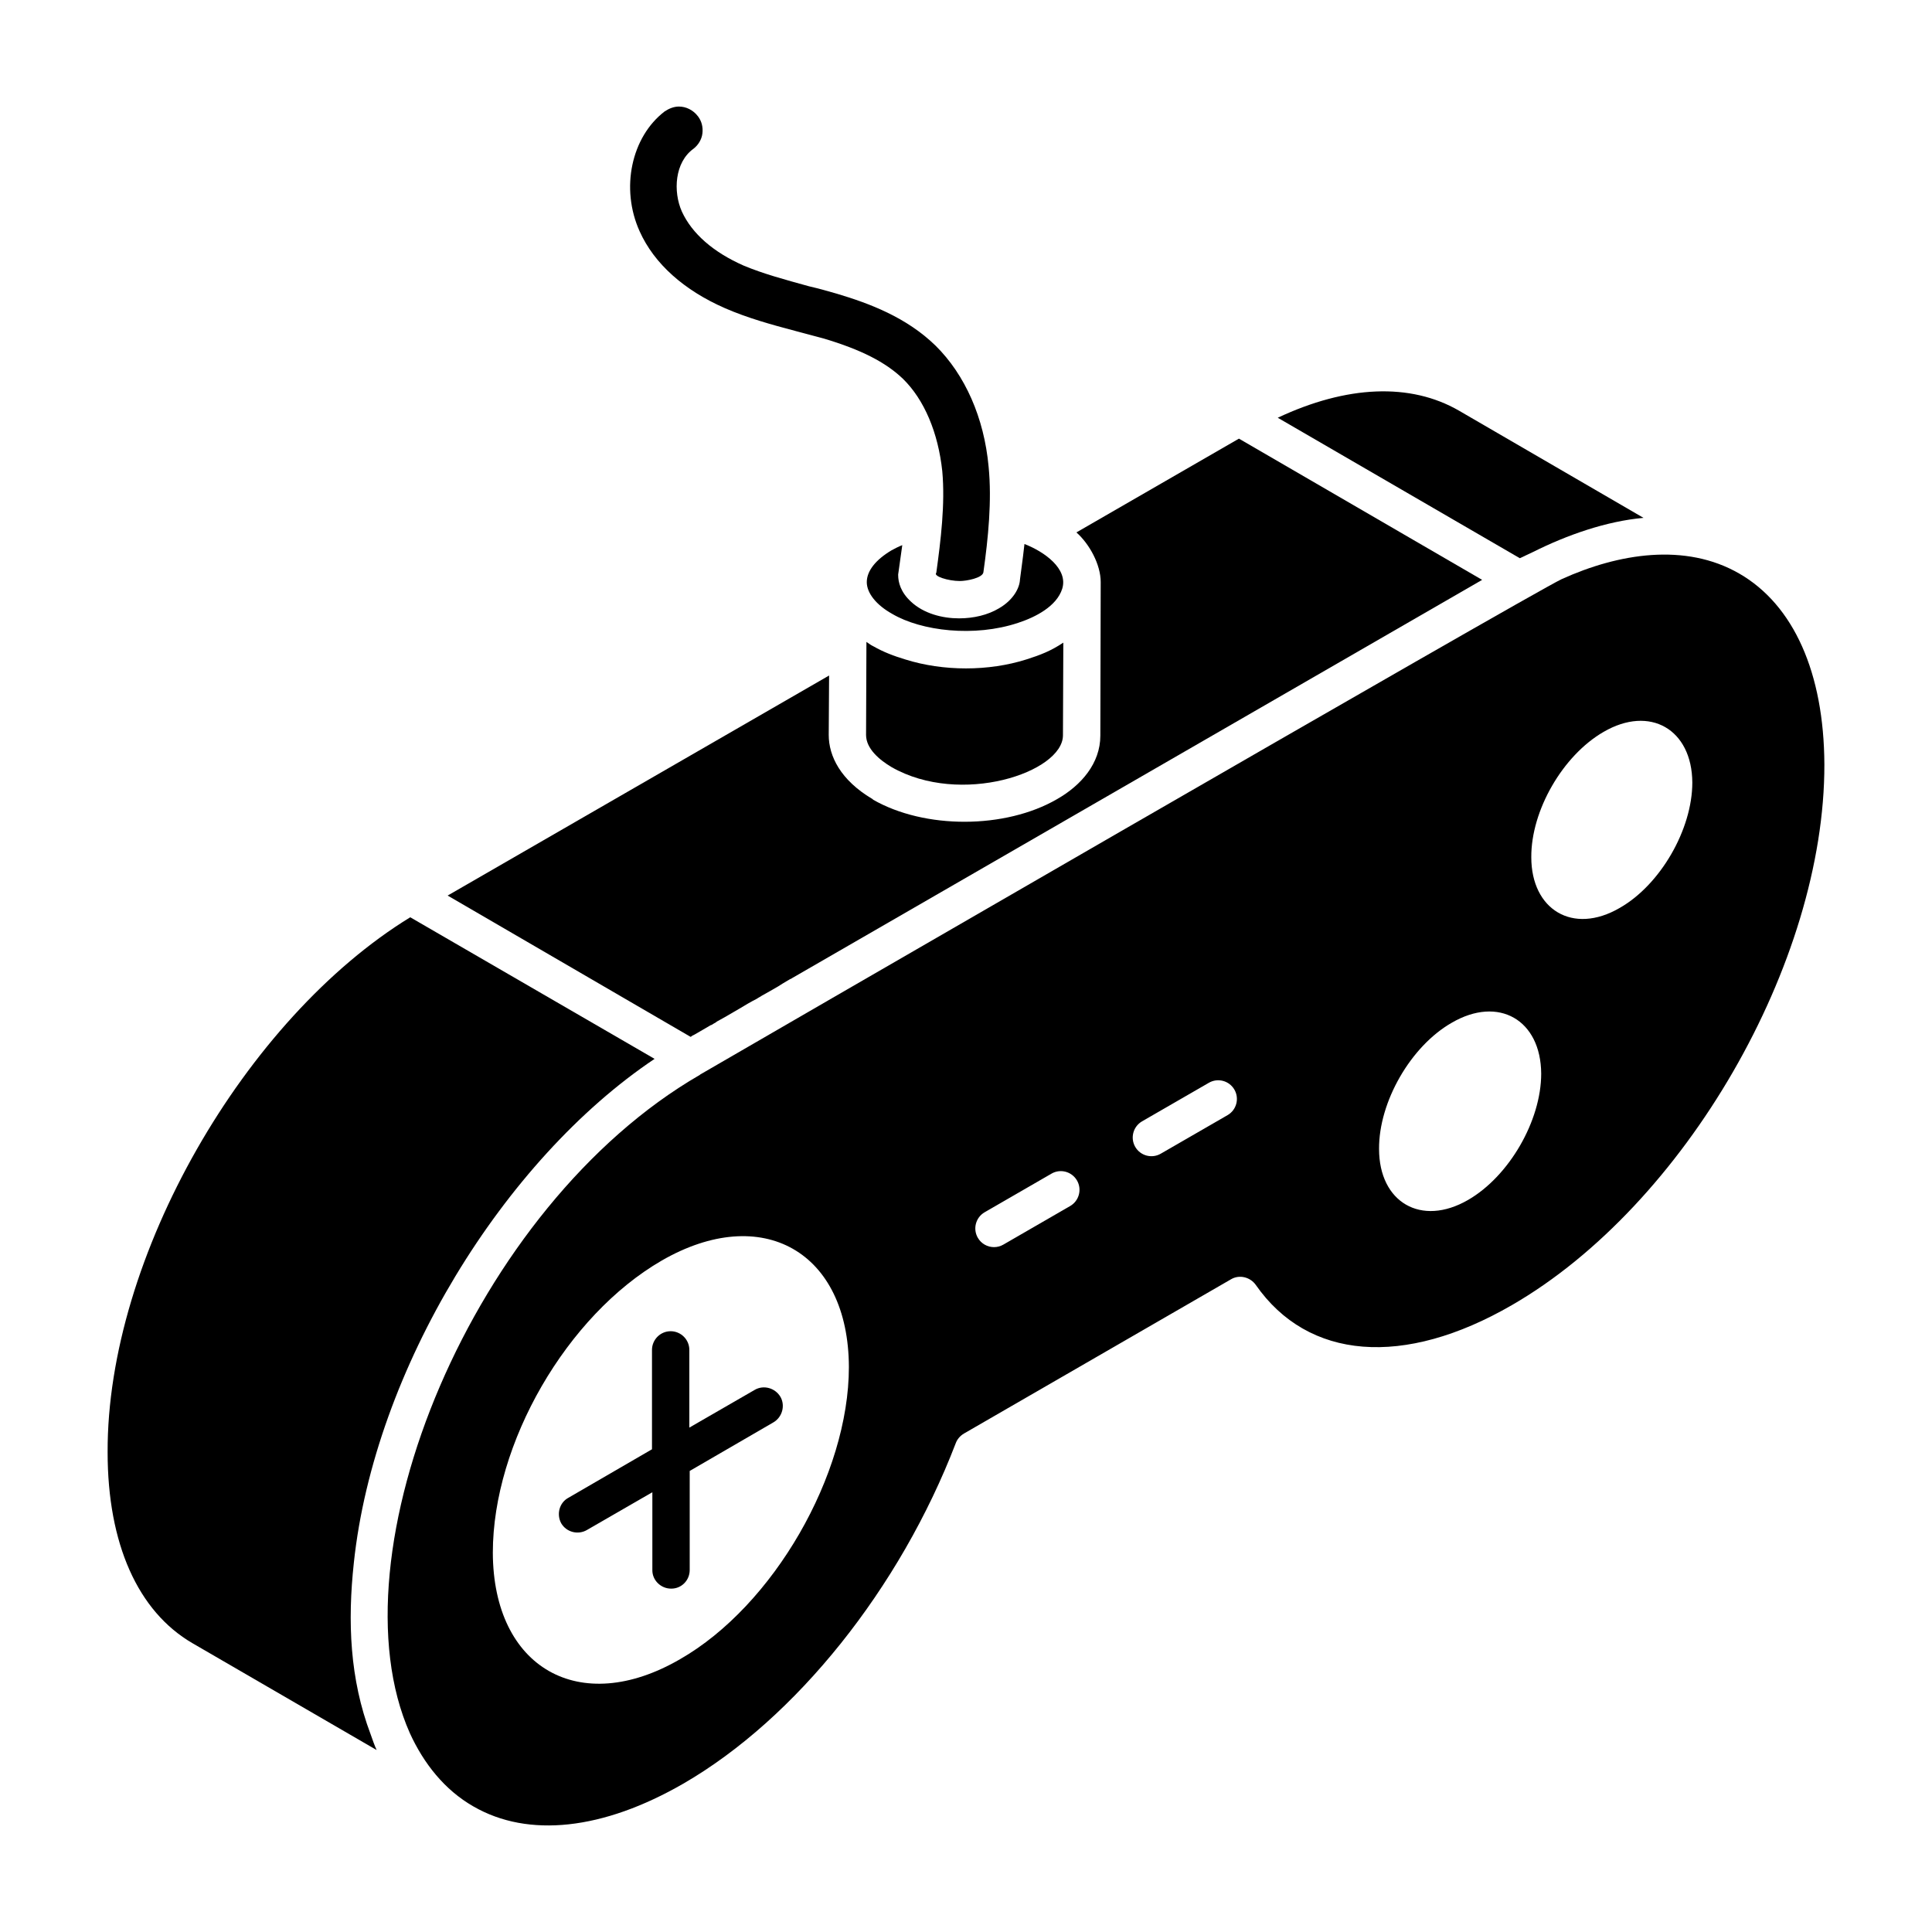
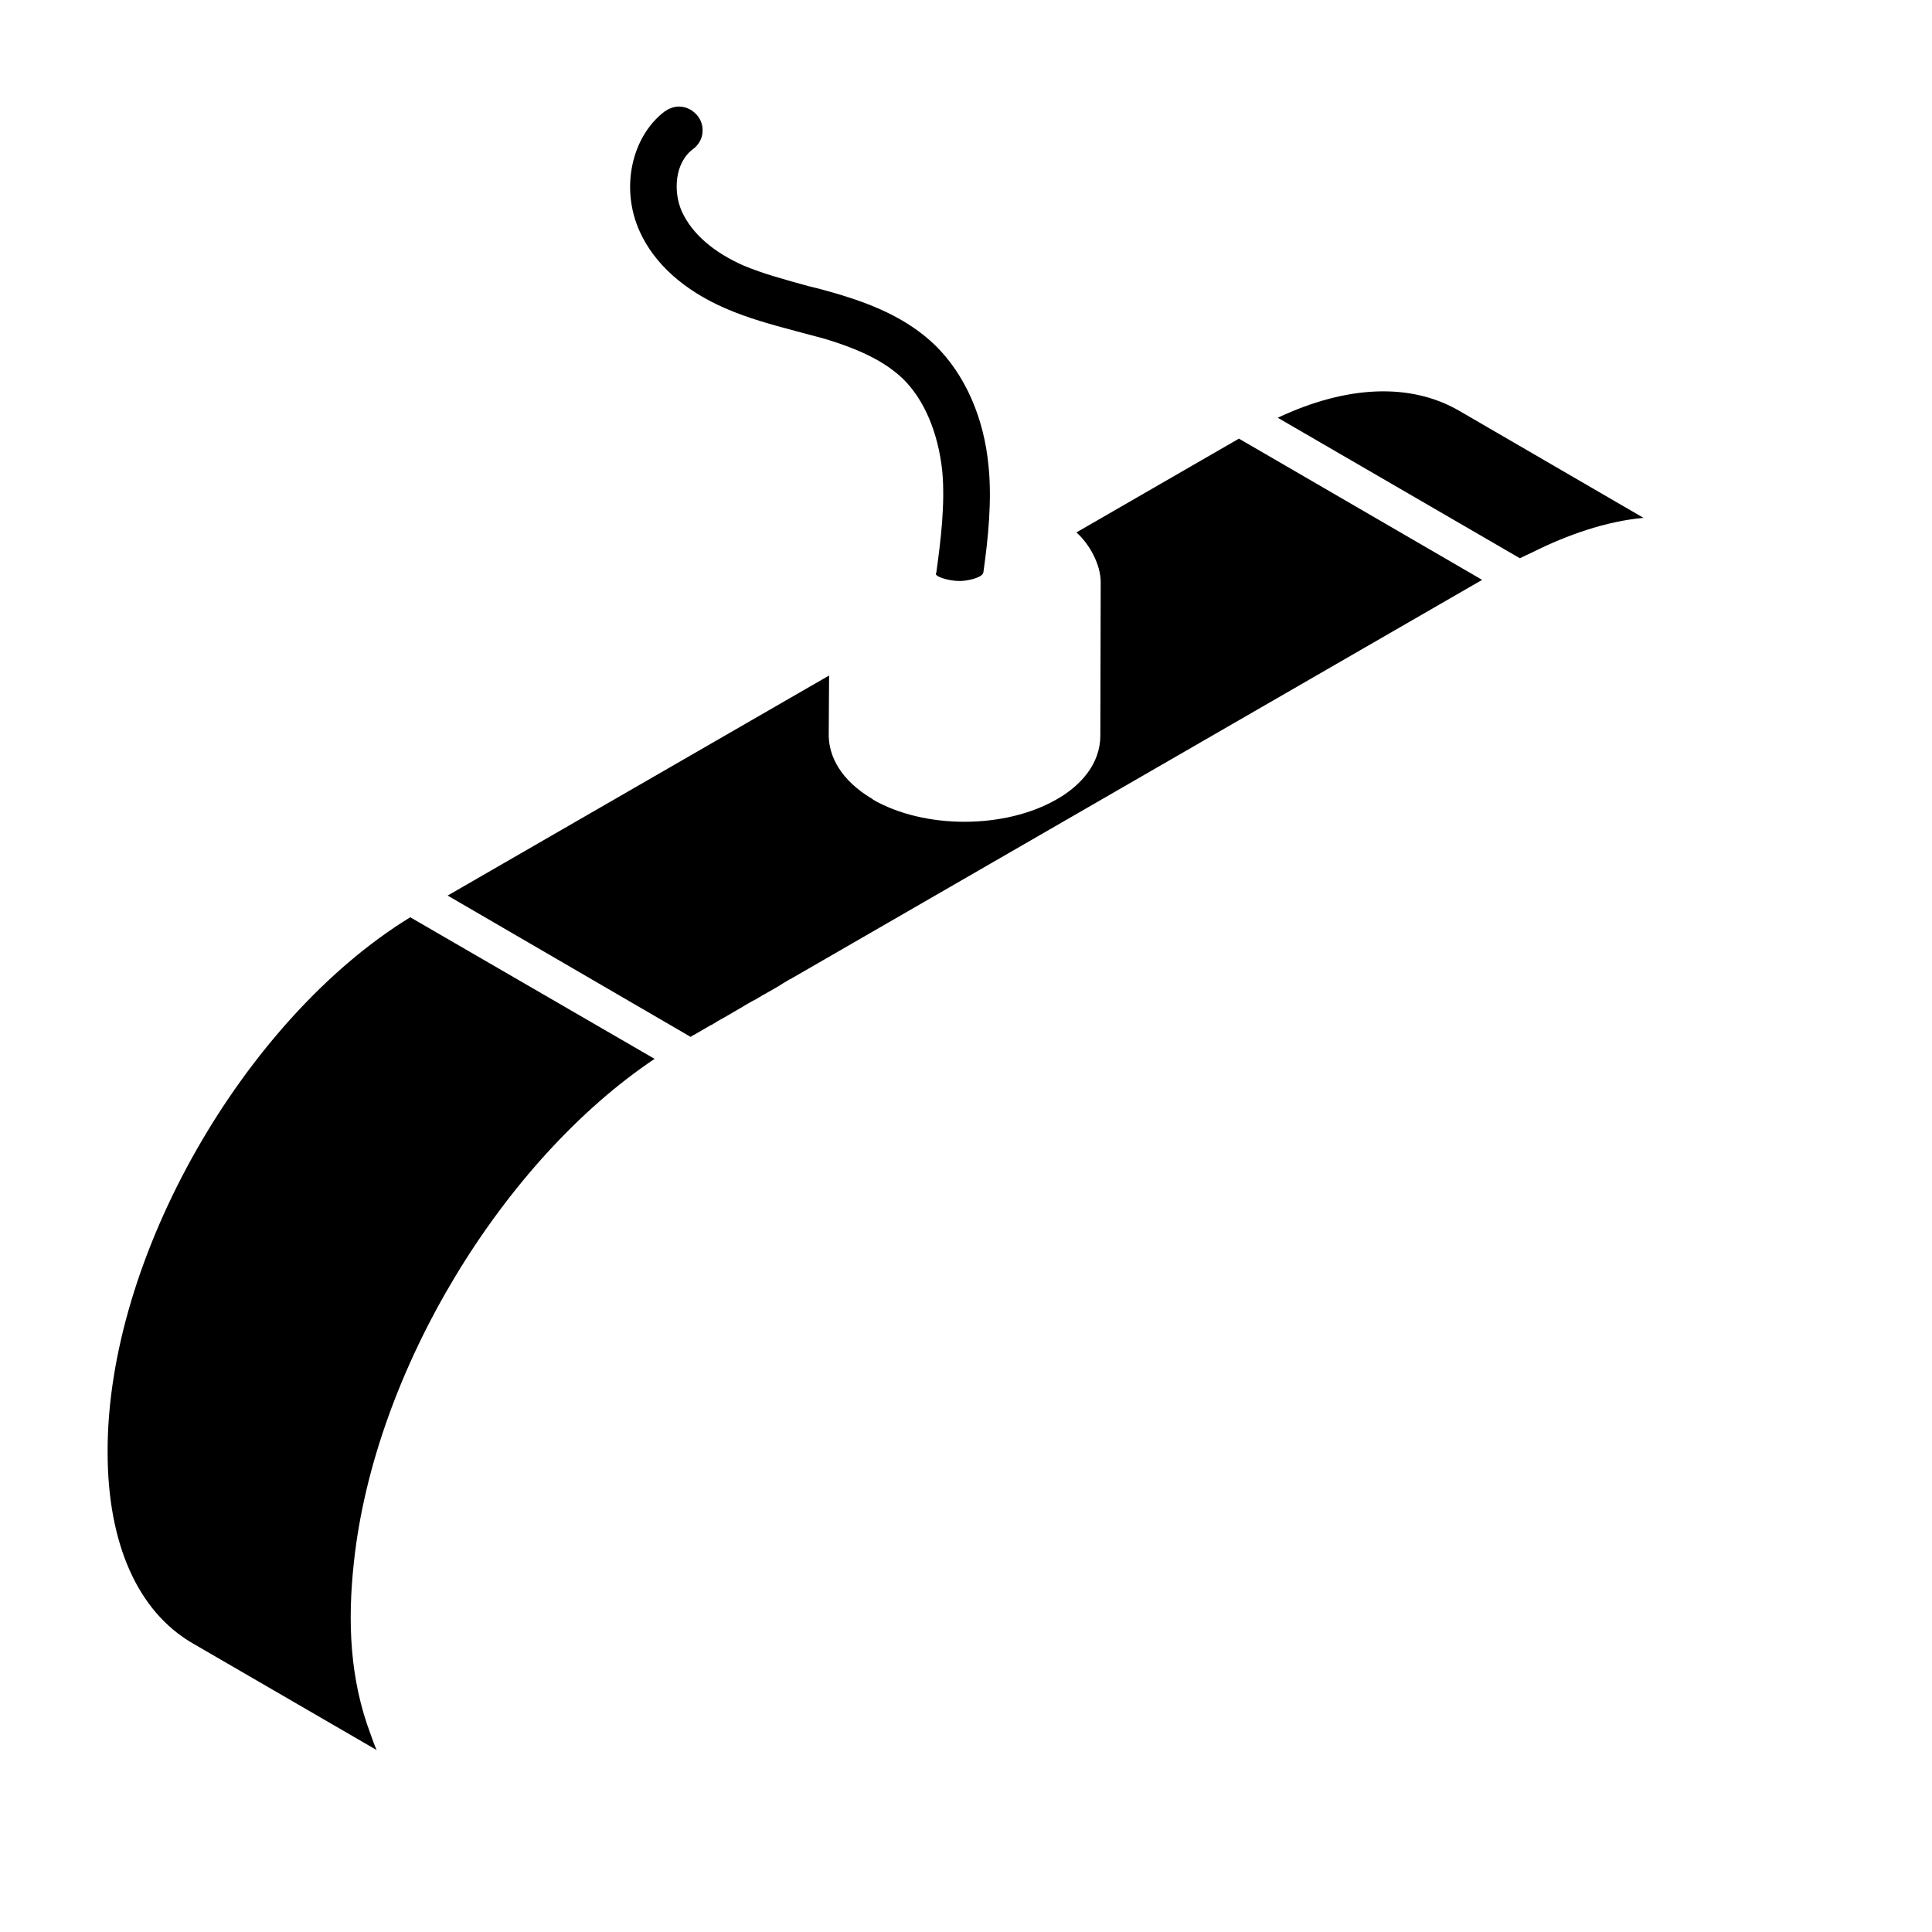
<svg xmlns="http://www.w3.org/2000/svg" fill="#000000" width="800px" height="800px" version="1.1" viewBox="144 144 512 512">
  <g>
-     <path d="m344.01 512.33-17.328 10v-20.594c0-2.773-2.277-4.949-4.949-4.949-2.773 0-4.949 2.277-4.949 4.949v26.336l-22.18 12.871c-2.375 1.285-3.168 4.356-1.883 6.734 1.387 2.375 4.457 3.168 6.832 1.781l17.328-10v20.691c0 2.672 2.277 4.852 4.949 4.852h0.098c2.672 0 4.852-2.18 4.852-4.949v-26.238l22.18-12.871c2.375-1.387 3.168-4.457 1.883-6.734-1.387-2.375-4.453-3.266-6.832-1.879z" />
    <path d="m336.19 225.7c5.941 2.574 11.98 4.258 18.711 6.039l7.426 1.98c9.902 2.969 16.336 6.238 20.988 10.691 5.644 5.543 9.309 14.258 10.398 24.457 0.793 8.711-0.398 18.316-1.586 26.93-0.891 0.891 3.168 2.18 6.238 2.18 1.781 0 5.941-0.793 6.238-2.277 1.285-9.109 2.277-19.008 1.387-28.02-1.188-12.973-6.238-24.355-14.059-32.078-7.723-7.523-17.523-11.188-26.141-13.762-2.375-0.691-4.852-1.387-7.426-1.98-6.434-1.781-11.98-3.269-17.227-5.445-8.117-3.566-13.762-8.516-16.438-14.355-2.375-5.348-1.883-13.07 3.07-16.633 1.289-0.992 2.18-2.477 2.375-4.059 0.199-1.684-0.195-3.266-1.188-4.555-1.289-1.684-3.168-2.574-5.051-2.574-1.285 0-2.574 0.496-3.762 1.285-8.812 6.734-11.781 20.395-6.633 31.781 3.863 8.609 11.785 15.641 22.676 20.395z" />
    <path d="m237.77 558.17c5.445-51.285 39.801-106.83 79.703-133.56l-64.754-37.523c-43.762 26.832-80.395 90-80.199 141.78 0 24.258 8.02 42.18 22.477 50.594l48.812 28.316c-0.594-1.289-1.09-2.773-1.586-4.16-5.543-14.652-6.137-29.902-4.453-45.445z" />
-     <path d="m604.9 295.99c-14.258-8.219-31.98-5.348-47.031 1.484-8.117 3.762-227.32 130.69-228.32 131.29 0 0.098-0.098 0-0.098 0.098-60.098 34.754-97.922 127.03-76.832 174.45 3.664 8.02 9.207 15.051 16.832 19.406 14.555 8.414 34.355 6.238 55.645-6.039 29.801-17.227 57.426-51.781 72.18-90.199 0.395-1.09 1.188-1.98 2.18-2.574l70.793-40.891c2.18-1.289 5.051-0.594 6.535 1.484 13.863 19.902 39.207 21.98 67.922 5.348 45.742-26.438 82.871-90.691 82.773-143.27-0.105-24.254-8.125-42.273-22.582-50.59zm-280.69 287.72c-26.633 15.445-49.504 2.277-49.605-28.219 0-29.012 19.602-62.871 44.754-77.426 26.633-15.348 49.504-2.375 49.605 28.219 0 28.516-20 63.27-44.754 77.426zm103.39-120.1-17.707 10.227c-0.777 0.449-1.629 0.664-2.469 0.664-1.711 0-3.375-0.887-4.293-2.477-1.367-2.367-0.555-5.394 1.812-6.766l17.707-10.227c2.356-1.379 5.391-0.562 6.766 1.812 1.363 2.371 0.551 5.394-1.816 6.766zm41.715-24.086-17.707 10.219c-2.348 1.355-5.383 0.57-6.762-1.812-1.367-2.367-0.555-5.394 1.812-6.766l17.707-10.219c2.359-1.363 5.391-0.559 6.762 1.812 1.367 2.371 0.555 5.398-1.812 6.766zm63.754 22.465c-12.484 7.219-23.605 0.594-23.605-13.5-0.086-12.484 8.406-27.258 19.277-33.457 12.398-7.219 23.605-0.766 23.691 13.5-0.004 12.484-8.496 27.172-19.363 33.457zm40.184-77.387c-12.48 7.254-23.445 0.422-23.445-13.41-0.086-12.398 8.348-26.988 19.145-33.227 12.312-7.168 23.445-0.676 23.527 13.41 0 12.398-8.434 27.07-19.227 33.227z" />
    <path d="m550.34 290.25c8.91-4.457 19.305-8.121 29.207-9.012l-48.91-28.414c-12.871-7.426-29.703-6.734-48.02 1.883l64.156 37.227c1.191-0.598 2.379-1.09 3.566-1.684z" />
-     <path d="m383.91 318.76c-2.969-0.891-5.84-1.98-8.414-3.465-0.098 0-0.098-0.098-0.199-0.098-0.594-0.297-1.09-0.691-1.684-1.09l-0.098 24.652c0 3.664 3.566 6.633 6.734 8.516 18.316 10.496 45.445 1.387 45.445-8.418l0.098-24.555c-3.269 2.18-6.039 3.269-9.801 4.457-10.004 3.168-21.984 3.168-32.082 0z" />
    <path d="m327.08 418.76c0.098-0.098 0.297-0.199 0.398-0.297 0.195-0.098 0.395-0.199 0.594-0.297 1.484-0.891 2.969-1.684 4.258-2.477 0.098 0 0.199-0.098 0.297-0.098 0.297-0.195 0.594-0.395 0.992-0.594 0.098-0.098 0.297-0.195 0.395-0.297 1.289-0.691 2.672-1.484 4.356-2.477 1.09-0.594 1.98-1.188 2.871-1.684 0.297-0.199 0.691-0.395 0.992-0.594 0.691-0.395 1.582-0.891 2.375-1.289 0.395-0.297 0.891-0.496 1.285-0.793 1.387-0.793 2.871-1.582 4.356-2.477 0.891-0.594 1.582-0.988 2.078-1.289 1.387-0.793 1.484-0.891 1.09-0.594 0.395-0.199 0.496-0.297 0.496-0.297 28.316-16.336 83.07-47.922 182.87-105.54l-64.453-37.426-43.07 24.852c3.465 3.07 6.438 8.516 6.438 13.168v0.098l-0.098 40.594c0 7.328-5.051 13.168-11.484 16.832-13.664 7.922-35.051 8.02-48.812 0.098v-0.098c-0.098 0-0.098-0.098-0.199-0.098-8.316-4.949-11.484-11.285-11.484-16.93l0.098-15.742-101.09 58.316 64.355 37.426z" />
-     <path d="m385.39 303.42c-2.672-2.477-3.367-5.051-3.367-7.031 0-0.395-0.098 0.793 1.09-7.922-0.992 0.395-1.98 0.891-2.871 1.387-4.16 2.477-6.535 5.445-6.535 8.414 0 2.871 2.477 6.039 6.734 8.414 7.723 4.555 21.781 6.238 33.367 2.379 4.555-1.484 10.199-4.356 11.684-9.012 1.684-5.348-4.852-9.902-10-11.883-0.496 4.555-1.09 8.414-1.188 9.406-0.098 2.277-1.781 5.445-5.543 7.625-2.969 1.781-6.734 2.672-10.594 2.672-4.461 0.004-9.41-1.281-12.777-4.449z" />
  </g>
</svg>